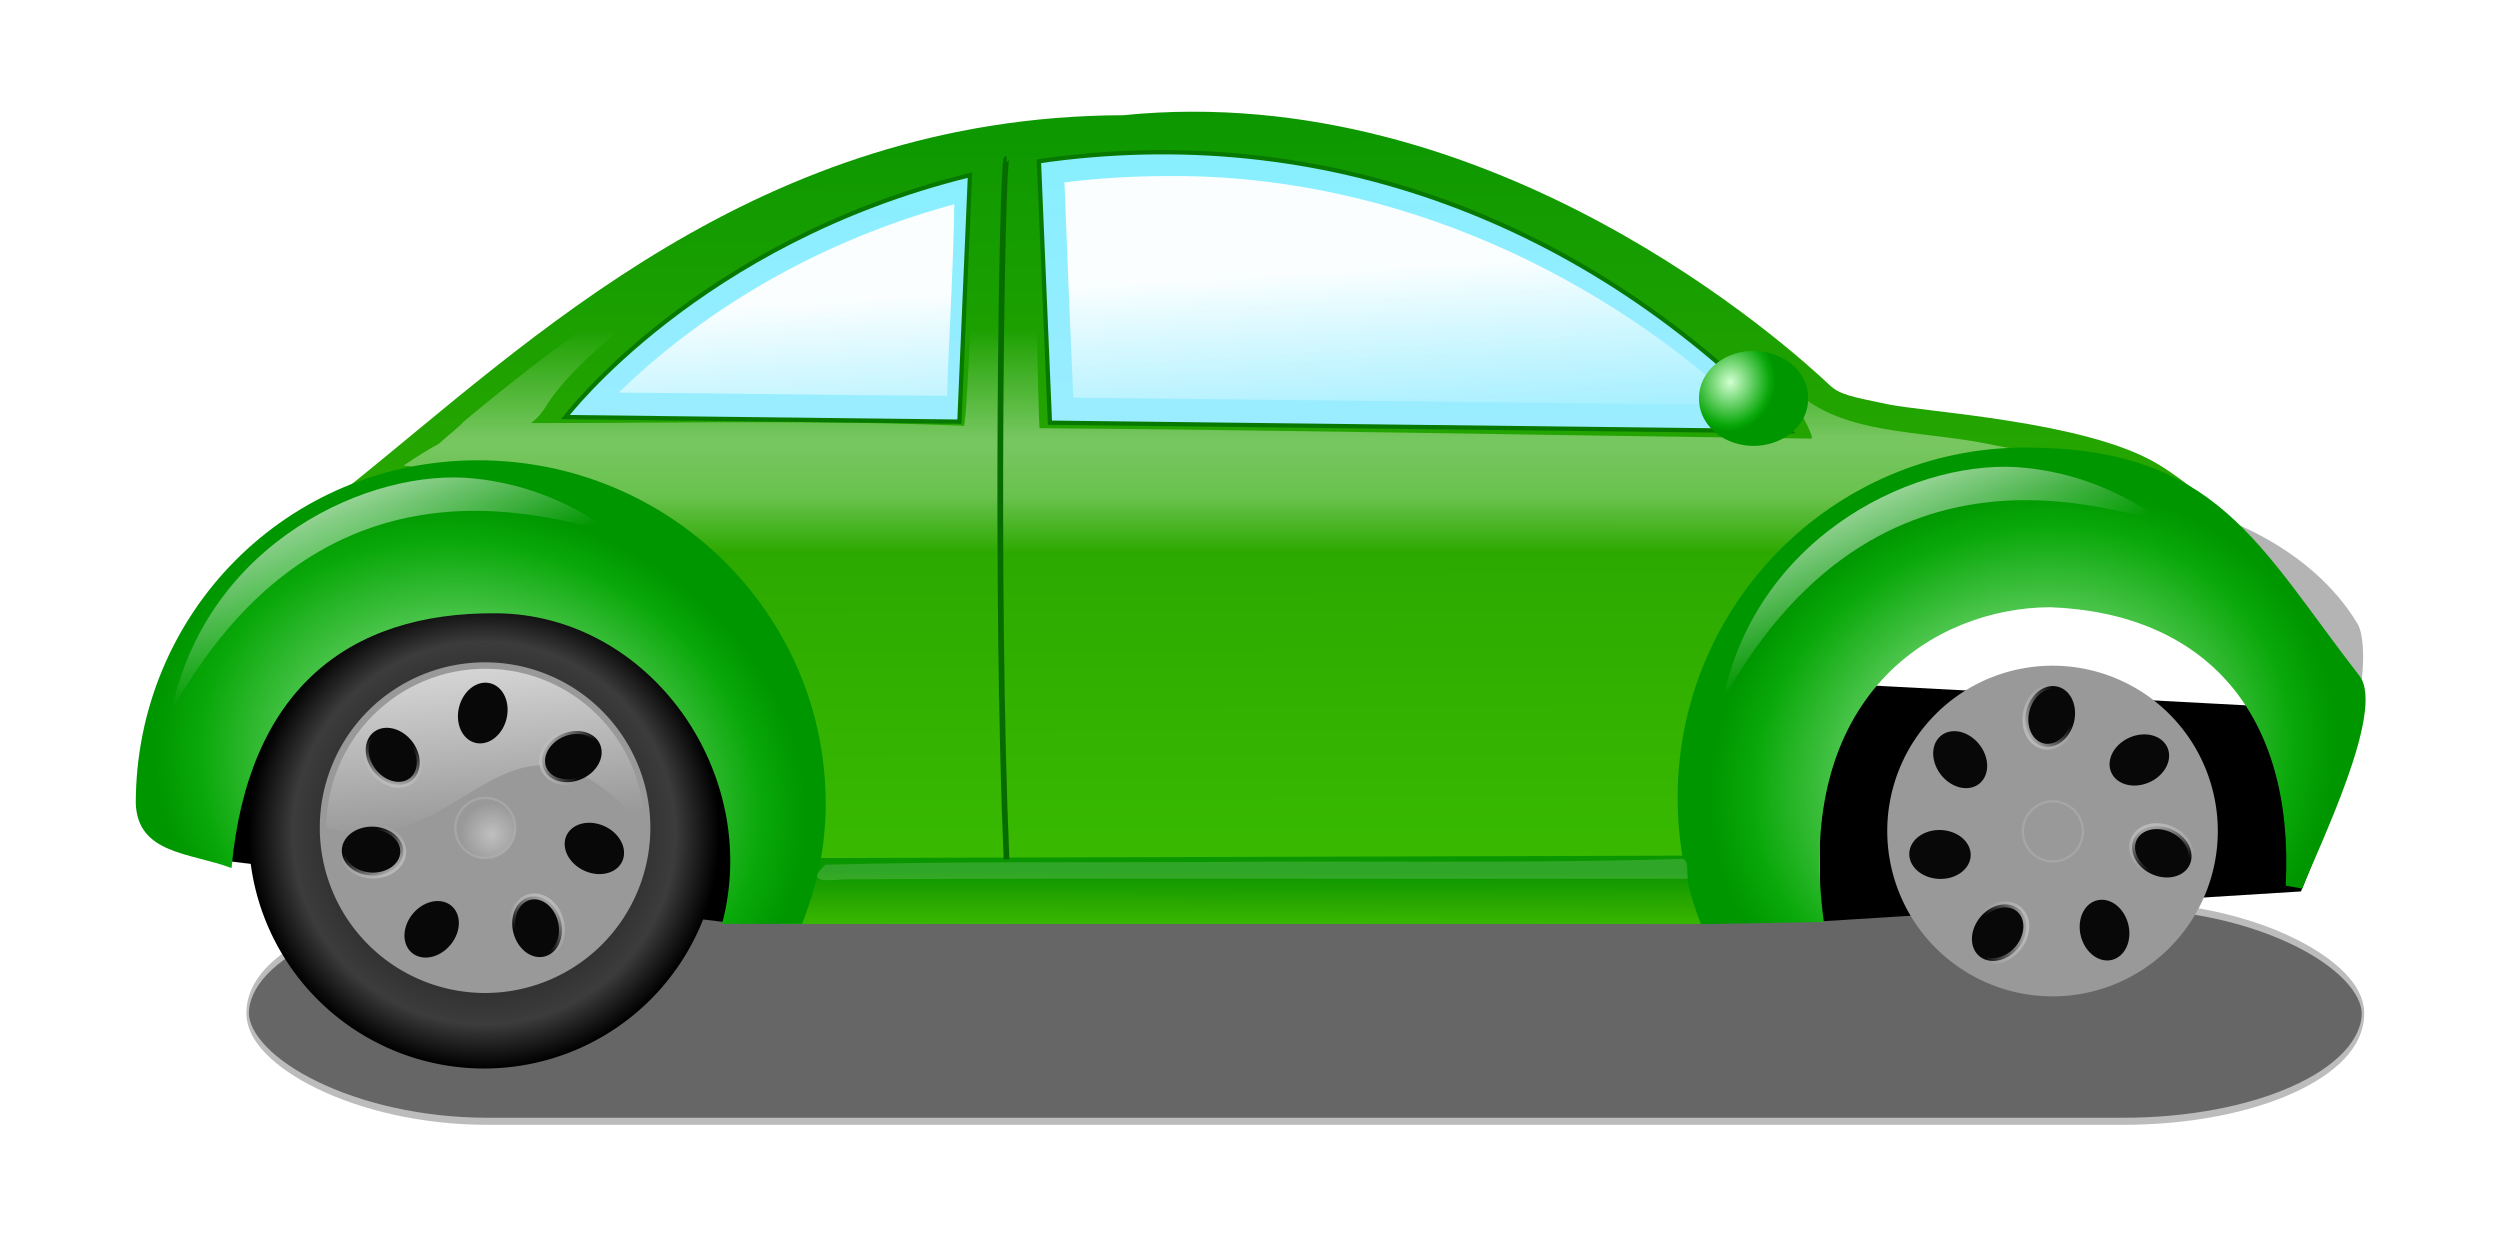
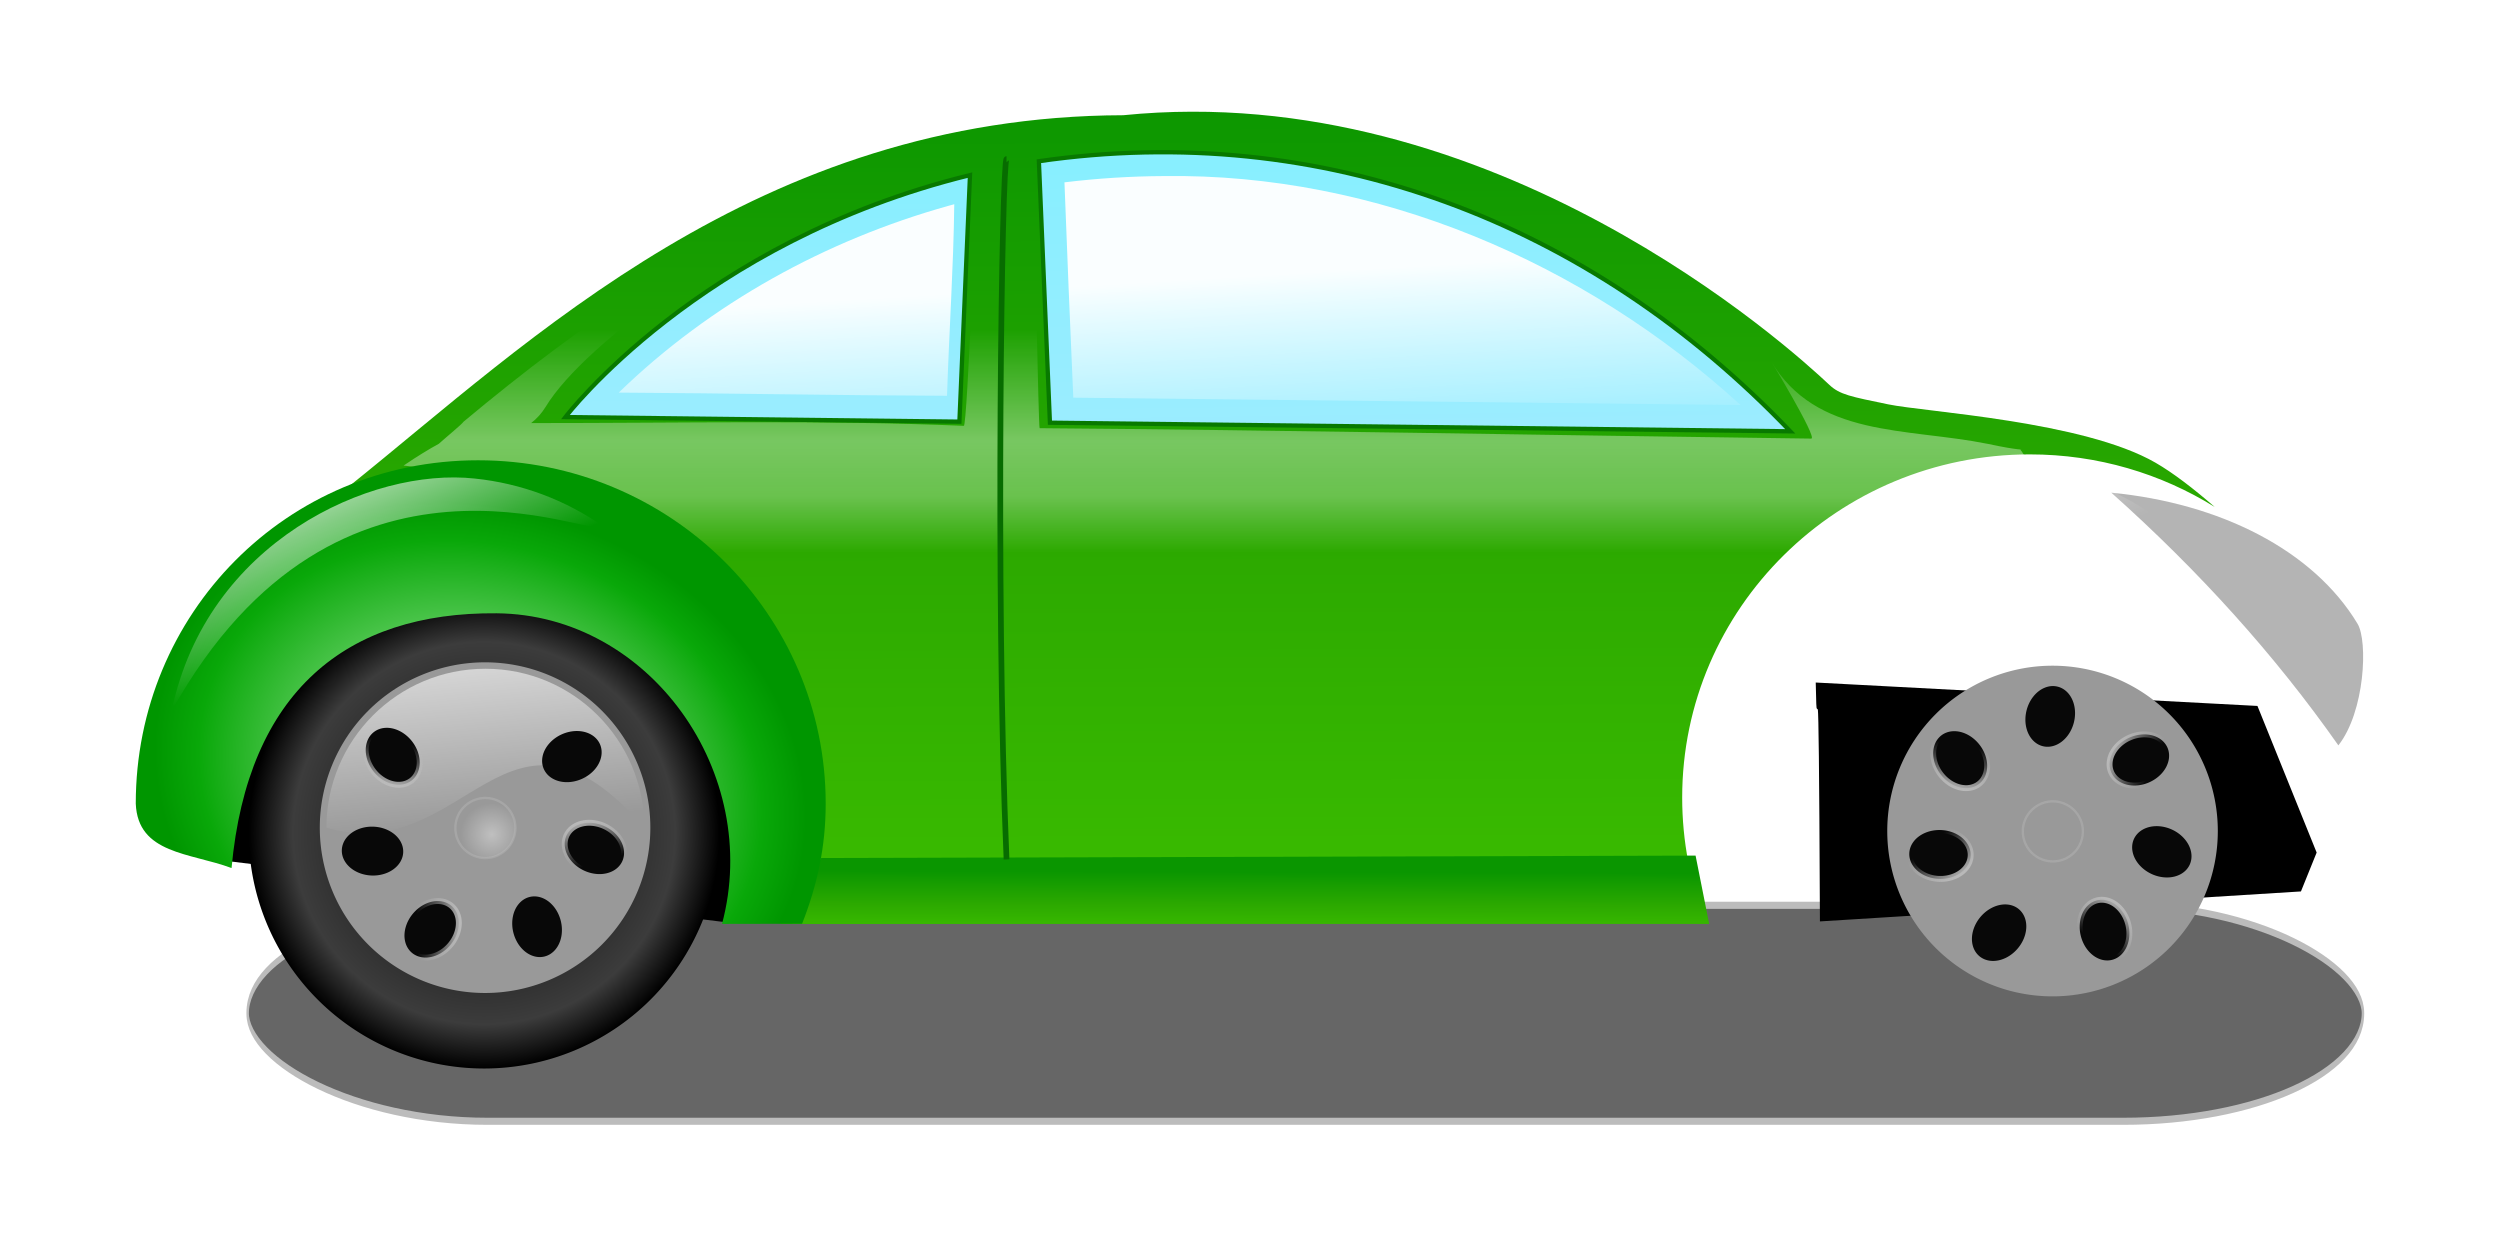
<svg xmlns="http://www.w3.org/2000/svg" xmlns:xlink="http://www.w3.org/1999/xlink" viewBox="0 0 597.35 295.82" version="1.0">
  <defs>
    <linearGradient id="i" y2="277.06" gradientUnits="userSpaceOnUse" x2="159.11" gradientTransform="matrix(.479 0 0 .498 256.96 240.51)" y1="169.74" x1="159.11">
      <stop offset="0" stop-color="#fff" stop-opacity="0" />
      <stop offset=".5" stop-color="#fff" stop-opacity=".637" />
      <stop offset=".75" stop-color="#fff" stop-opacity=".505" />
      <stop offset="1" stop-color="#fff" stop-opacity="0" />
    </linearGradient>
    <linearGradient id="e">
      <stop offset="0" stop-color="#bcbcbc" />
      <stop offset="1" stop-color="#bcbcbc" stop-opacity="0" />
    </linearGradient>
    <linearGradient id="d">
      <stop offset="0" />
      <stop offset=".813" stop-color="#3c3c3c" />
      <stop offset="1" />
    </linearGradient>
    <linearGradient id="b">
      <stop offset="0" stop-color="#d2ffd2" />
      <stop offset=".865" stop-color="#09a809" />
      <stop offset="1" stop-color="#009600" />
    </linearGradient>
    <linearGradient id="c">
      <stop offset="0" stop-color="#3fc200" />
      <stop offset=".5" stop-color="#2ca900" />
      <stop offset="1" stop-color="#0a9600" />
    </linearGradient>
    <linearGradient id="t" y2="309.86" xlink:href="#a" gradientUnits="userSpaceOnUse" x2="-261.16" gradientTransform="matrix(.479 0 0 .498 627.58 237.96)" y1="220.24" x1="-298.28" />
    <linearGradient id="s" y2="309.86" xlink:href="#a" gradientUnits="userSpaceOnUse" x2="-261.16" gradientTransform="matrix(.479 0 0 .498 256.96 240.51)" y1="220.24" x1="-298.28" />
    <linearGradient id="p" y2="84.905" gradientUnits="userSpaceOnUse" x2="153.83" gradientTransform="matrix(.479 0 0 .498 256.96 240.51)" y1="237.28" x1="155.67">
      <stop offset="0" stop-color="#9eecff" />
      <stop offset="1" stop-color="#87efff" />
    </linearGradient>
    <linearGradient id="l" y2="549.94" xlink:href="#e" gradientUnits="userSpaceOnUse" x2="120.11" y1="563.98" x1="132.7" />
    <linearGradient id="k" y2="534.12" xlink:href="#a" gradientUnits="userSpaceOnUse" x2="147.47" gradientTransform="translate(56.533 171.34) scale(.675)" y1="430.78" x1="137.69" />
    <linearGradient id="a">
      <stop offset="0" stop-color="#fff" />
      <stop offset="1" stop-color="#fff" stop-opacity="0" />
    </linearGradient>
    <linearGradient id="h" y2="430.16" xlink:href="#c" gradientUnits="userSpaceOnUse" x2="110.21" gradientTransform="matrix(.479 0 0 .498 256.96 240.51)" y1="461.76" x1="110.13" />
    <linearGradient id="g" y2="51.26" xlink:href="#c" gradientUnits="userSpaceOnUse" x2="96.014" gradientTransform="matrix(.479 0 0 .498 256.96 240.51)" y1="498.04" x1="97.294" />
    <linearGradient id="q" y2="255.72" gradientUnits="userSpaceOnUse" x2="108.63" gradientTransform="matrix(.548 0 0 .586 276.48 205.31)" y1="183.3" x1="104.61">
      <stop offset="0" stop-color="#fff" />
      <stop offset="1" stop-color="#fff" stop-opacity="0" />
    </linearGradient>
    <radialGradient id="r" xlink:href="#b" gradientUnits="userSpaceOnUse" cy="189.36" cx="395.06" gradientTransform="matrix(-.264 .838 -.79 -.244 648.89 -93.629)" r="27.198" />
    <radialGradient id="j" xlink:href="#d" gradientUnits="userSpaceOnUse" cy="532.03" cx="173.11" r="61.067" />
    <radialGradient id="n" xlink:href="#b" gradientUnits="userSpaceOnUse" cy="227.89" cx="-72.264" gradientTransform="matrix(-.103 .366 -.441 -.134 250.7 490.47)" r="171.96" />
    <radialGradient id="o" xlink:href="#b" gradientUnits="userSpaceOnUse" cy="-489.54" cx="-425.72" gradientTransform="matrix(-.097 -.368 .424 -.126 692.41 211.62)" r="171.96" />
    <radialGradient id="m" xlink:href="#a" gradientUnits="userSpaceOnUse" cy="532.74" cx="177.85" r="8.09" />
    <filter id="f" height="1.975" width="1.036" y="-.487" x="-.018">
      <feGaussianBlur stdDeviation="4.544" />
    </filter>
  </defs>
  <g transform="translate(-42.879 -246.44)">
    <rect rx="57.77" ry="9.143" transform="matrix(.992 0 0 2.822 20.732 -862.74)" width="509.51" y="469.7" x="81.976" height="18.287" stroke-width=".6" color="#000" fill-rule="evenodd" filter="url(#f)" stroke="#bcbcbc" fill="#666" />
    <path d="M478.23 466.07l114.09-7.11 3.56-8.81-13.95-34.55-104.69-5.55c.33 18.67.66-21.85.99 56.02z" fill-rule="evenodd" stroke="#000" />
    <path d="M311.28 273.97c-87.35.26-141.96 54.18-185.02 88.68 9.41-3.65 19.66-5.65 30.38-5.65 45.85 0 83.07 36.74 83.07 82.01 0 9.9-1.78 19.38-5.03 28.17l215.73-.55c-3.61-9.18-5.59-19.17-5.59-29.61 0-45.28 37.22-82.01 83.07-82.01 16.23 0 31.38 4.61 44.17 12.56-5.07-4.4-9.97-8.17-14.14-10.57-17.25-9.96-54.92-12.09-63.89-13.95-8.88-1.84-11.56-2.3-14.05-4.66-9.26-8.73-80.4-73.32-168.7-64.42z" fill-rule="evenodd" fill="url(#g)" />
    <path d="M239.1 451.45l208.92-.57 3.25 16.32H229.36l9.74-15.75z" fill-rule="evenodd" color="#000" fill="url(#h)" />
    <path d="M547.35 364.16c20.92 18.66 39.16 38.86 54.26 60.38 6.33-8.03 7.1-24.87 4.58-29.06-10.59-17.6-32.84-28.8-58.84-31.32z" opacity=".992" fill-rule="evenodd" fill="#b3b3b3" />
    <path d="M248.65 289.63l-1.05.36c-34.77 11.97-65.6 33.53-93.97 57.22-.39.61-3.84 3.42-5.89 5.26-2.33 1.27-5.1 2.95-8.43 5.21 34.04 3.43 73.33 27.02 83.22 53.61 3.72 9.65 5.23 19.85 4.9 30 80.97-.06 161.86-3.79 242.81-4.94 3.29-23.31 19.51-43.67 38.24-60.56 5.87-5.59 12.96-10.4 18.12-16.41 1.22-1.82.18-4.14-.98-5.49.9-.1-.09.26-7.72-1.38-19.59-3.95-41.05-1.4-51.92-19.9-.88-1.49 11.37 18.65 9.68 18.63-65.67-.85-127.61-2.05-184.37-2.49-.29 0-1.18-50.41-1.71-63.07-1.77-.08-11.96 1.52-13.14 1.72-.15 1.19-2.41 60.82-3.26 60.79-33.4-1.42-66.82-.65-103.39-.66 1.34-1.05 2.52-2.33 3.46-3.87 9.65-15.88 46.01-40.63 75.4-54.03z" opacity=".6" fill-rule="evenodd" fill="url(#i)" />
    <path d="M94.383 451.33l121 14.85 6.28-15.42-14.27-35.97-103.3-5.14-9.707 41.68z" fill-rule="evenodd" stroke="#000" />
    <g color="#000" fill-rule="evenodd">
      <path d="M234.18 532.03a61.067 61.067 0 11-122.14 0 61.067 61.067 0 11122.14 0z" fill="url(#j)" transform="matrix(.921 0 0 .921 -.88 -44.496)" />
      <path d="M198.274 444.2a39.492 39.505 0 11-78.984 0 39.492 39.505 0 1178.984 0z" fill="#999" />
      <path d="M214.68 530.64c-35.79-41.18-46.06 10.36-82.48 0 0-22.77 18.47-41.25 41.24-41.25 22.76 0 41.24 18.48 41.24 41.25z" fill="url(#k)" transform="matrix(.921 0 0 .921 -.88 -44.496)" />
      <path d="M136.58 553.79a12.1 9.614 0 11-24.2 0 12.1 9.614 0 1124.2 0z" transform="matrix(.373 .478 -.479 .373 355.548 161.084)" stroke="url(#l)" stroke-width="2.321" fill="#080808" />
-       <path d="M136.58 553.79a12.1 9.614 0 11-24.2 0 12.1 9.614 0 1124.2 0z" transform="matrix(-.146 .588 -.589 -.146 502.588 424.474)" stroke-width="2.321" stroke="url(#l)" fill="#080808" />
      <path d="M136.58 553.79a12.1 9.614 0 11-24.2 0 12.1 9.614 0 1124.2 0z" transform="matrix(-.554 .246 -.247 -.555 385.273 703.952)" stroke-width="2.321" stroke="url(#l)" fill="#080808" />
      <path d="M136.58 553.79a12.1 9.614 0 11-24.2 0 12.1 9.614 0 1124.2 0z" transform="matrix(-.55 -.255 .255 -.551 112.146 786.046)" stroke-width="2.321" stroke="url(#l)" fill="#080808" />
      <path d="M136.58 553.79a12.1 9.614 0 11-24.2 0 12.1 9.614 0 1124.2 0z" transform="matrix(-.15 -.587 .588 -.151 -135.749 624.566)" stroke-width="2.321" stroke="url(#l)" fill="#080808" />
      <path d="M136.58 553.79a12.1 9.614 0 11-24.2 0 12.1 9.614 0 1124.2 0z" transform="matrix(.391 -.463 .463 .392 -159.057 309.037)" stroke-width="2.321" stroke="url(#l)" fill="#080808" />
-       <path d="M136.58 553.79a12.1 9.614 0 11-24.2 0 12.1 9.614 0 1124.2 0z" transform="matrix(.606 .023 -.023 .607 69.191 110.787)" stroke-width="2.321" stroke="url(#l)" fill="#080808" />
+       <path d="M136.58 553.79a12.1 9.614 0 11-24.2 0 12.1 9.614 0 1124.2 0" transform="matrix(.606 .023 -.023 .607 69.191 110.787)" stroke-width="2.321" stroke="url(#l)" fill="#080808" />
      <path d="M183.98 531.08a7.79 7.79 0 11-15.58 0 7.79 7.79 0 1115.58 0z" transform="matrix(.921 0 0 .921 -3.413 -44.841)" opacity=".377" stroke="#bcbcbc" stroke-width=".6" fill="url(#m)" />
    </g>
    <path d="M157.11 356.42c-45.85 0-81.791 36.75-81.791 82.03.487 12.08 12.984 11.71 22.887 15.4 3.864-42.18 27.494-61.19 63.334-60.87 36.7.32 63.47 38.27 53.86 74.22l19.13-.04c3.6-9.17 5.64-18.29 5.64-28.71 0-45.28-37.21-82.03-83.06-82.03z" color="#000" fill="url(#n)" />
    <g fill-rule="evenodd" color="#000">
      <path d="M234.18 532.03a61.067 61.067 0 11-122.14 0 61.067 61.067 0 11122.14 0z" fill="url(#j)" transform="matrix(.921 0 0 .921 373.65 -43.689)" />
      <path d="M572.803 445.006a39.492 39.505 0 11-78.984 0 39.492 39.505 0 1178.984 0z" fill="#999" />
-       <path d="M214.68 530.64c-35.79-41.18-46.06 10.36-82.48 0 0-22.77 18.47-41.25 41.24-41.25 22.76 0 41.24 18.48 41.24 41.25z" fill="url(#k)" transform="matrix(.921 0 0 .921 373.65 -43.689)" />
      <path d="M136.58 553.79a12.1 9.614 0 11-24.2 0 12.1 9.614 0 1124.2 0z" transform="matrix(.373 .478 -.479 .373 730.078 161.89)" stroke-width="2.321" stroke="url(#l)" fill="#080808" />
      <path d="M136.58 553.79a12.1 9.614 0 11-24.2 0 12.1 9.614 0 1124.2 0z" transform="matrix(-.146 .588 -.589 -.146 877.117 425.281)" stroke-width="2.321" stroke="url(#l)" fill="#080808" />
      <path d="M136.58 553.79a12.1 9.614 0 11-24.2 0 12.1 9.614 0 1124.2 0z" transform="matrix(-.554 .246 -.247 -.555 759.802 704.76)" stroke-width="2.321" stroke="url(#l)" fill="#080808" />
      <path d="M136.58 553.79a12.1 9.614 0 11-24.2 0 12.1 9.614 0 1124.2 0z" transform="matrix(-.55 -.255 .255 -.551 486.675 786.853)" stroke-width="2.321" stroke="url(#l)" fill="#080808" />
      <path d="M136.58 553.79a12.1 9.614 0 11-24.2 0 12.1 9.614 0 1124.2 0z" transform="matrix(-.15 -.587 .588 -.151 238.78 625.373)" stroke-width="2.321" stroke="url(#l)" fill="#080808" />
      <path d="M136.58 553.79a12.1 9.614 0 11-24.2 0 12.1 9.614 0 1124.2 0z" transform="matrix(.391 -.463 .463 .392 215.472 309.844)" stroke-width="2.321" stroke="url(#l)" fill="#080808" />
      <path d="M136.58 553.79a12.1 9.614 0 11-24.2 0 12.1 9.614 0 1124.2 0z" transform="matrix(.606 .023 -.023 .607 443.72 111.594)" stroke-width="2.321" stroke="url(#l)" fill="#080808" />
      <path d="M183.98 531.08a7.79 7.79 0 11-15.58 0 7.79 7.79 0 1115.58 0z" transform="matrix(.921 0 0 .921 371.116 -44.034)" opacity=".377" stroke-width=".6" stroke="#bcbcbc" fill="url(#m)" />
    </g>
-     <path d="M526.79 353.38c45.85 0 55.59 23.27 79.87 54.57 6.37 8.2-10.08 41.45-13.67 50.81l-3.96-.7c2.17-41.41-19.43-65.13-56.28-66.53-27.54.1-61.49 20.96-54.08 75.21l-29.38.51c-3.59-9.36-5.56-19.53-5.56-30.16 0-46.21 37.2-83.71 83.06-83.71z" color="#000" fill="url(#o)" />
    <path d="M291.11 284.96l2.64 62.48 176.89 2.06c-48.14-50.35-111.83-74.32-179.53-64.54zm-16.46 3.32c-64.87 15.91-96.67 57.82-96.67 57.82l94.14 1.09 2.53-58.91z" fill-rule="evenodd" stroke="#087900" stroke-width="1.026" fill="url(#p)" />
    <path d="M320.99 288.51c-7.95.04-15.88.54-23.77 1.5.65 17.15 1.35 34.3 2.11 51.45 53.15.61 106.29 1.18 159.44 1.76-37.38-34.15-86.97-55.42-137.78-54.71zm-51.53 7.12c-29.28 8.2-56.8 23.33-78.74 44.62 26.14.14 52.29.67 78.44.76.49-15.26 1.54-30.5 1.73-45.77l-1.43.39z" opacity=".958" fill-rule="evenodd" fill="url(#q)" />
-     <path d="M433.81 199.02a27.198 22.439 0 11-54.39 0 27.198 22.439 0 1154.39 0z" transform="matrix(.479 0 0 .498 267.11 242.52)" color="#000" fill="url(#r)" />
    <path d="M283.38 284.45c-1.08 0-2.74 103.66 0 167.34" stroke="#076c00" stroke-width="1.368" fill="none" />
    <path d="M156.36 360.79c-24.94-2.74-64.165 15.24-72.429 55.45 39.709-71.29 101.35-40.66 103.17-43.96-9.15-6.44-19.79-10.35-30.74-11.49z" opacity=".969" color="#000" fill="url(#s)" />
    <path d="M526.98 358.24c-24.95-2.74-64.17 15.24-72.43 55.44 39.7-71.28 101.34-40.65 103.16-43.95-9.15-6.44-19.78-10.35-30.73-11.49z" opacity=".969" color="#000" fill="url(#t)" />
-     <path d="M444.77 451.66c-38.05 1.19-76.15.34-114.22.76-30.11.12-60.52-.19-90.45.64-4.77 4.32-.09 3.8 4.48 3.49 67.24-.36 134.48-.02 201.72-.14-.57-1.13.35-4.79-1.53-4.75z" opacity=".155" color="#000" fill-rule="evenodd" fill="#fff" />
  </g>
</svg>